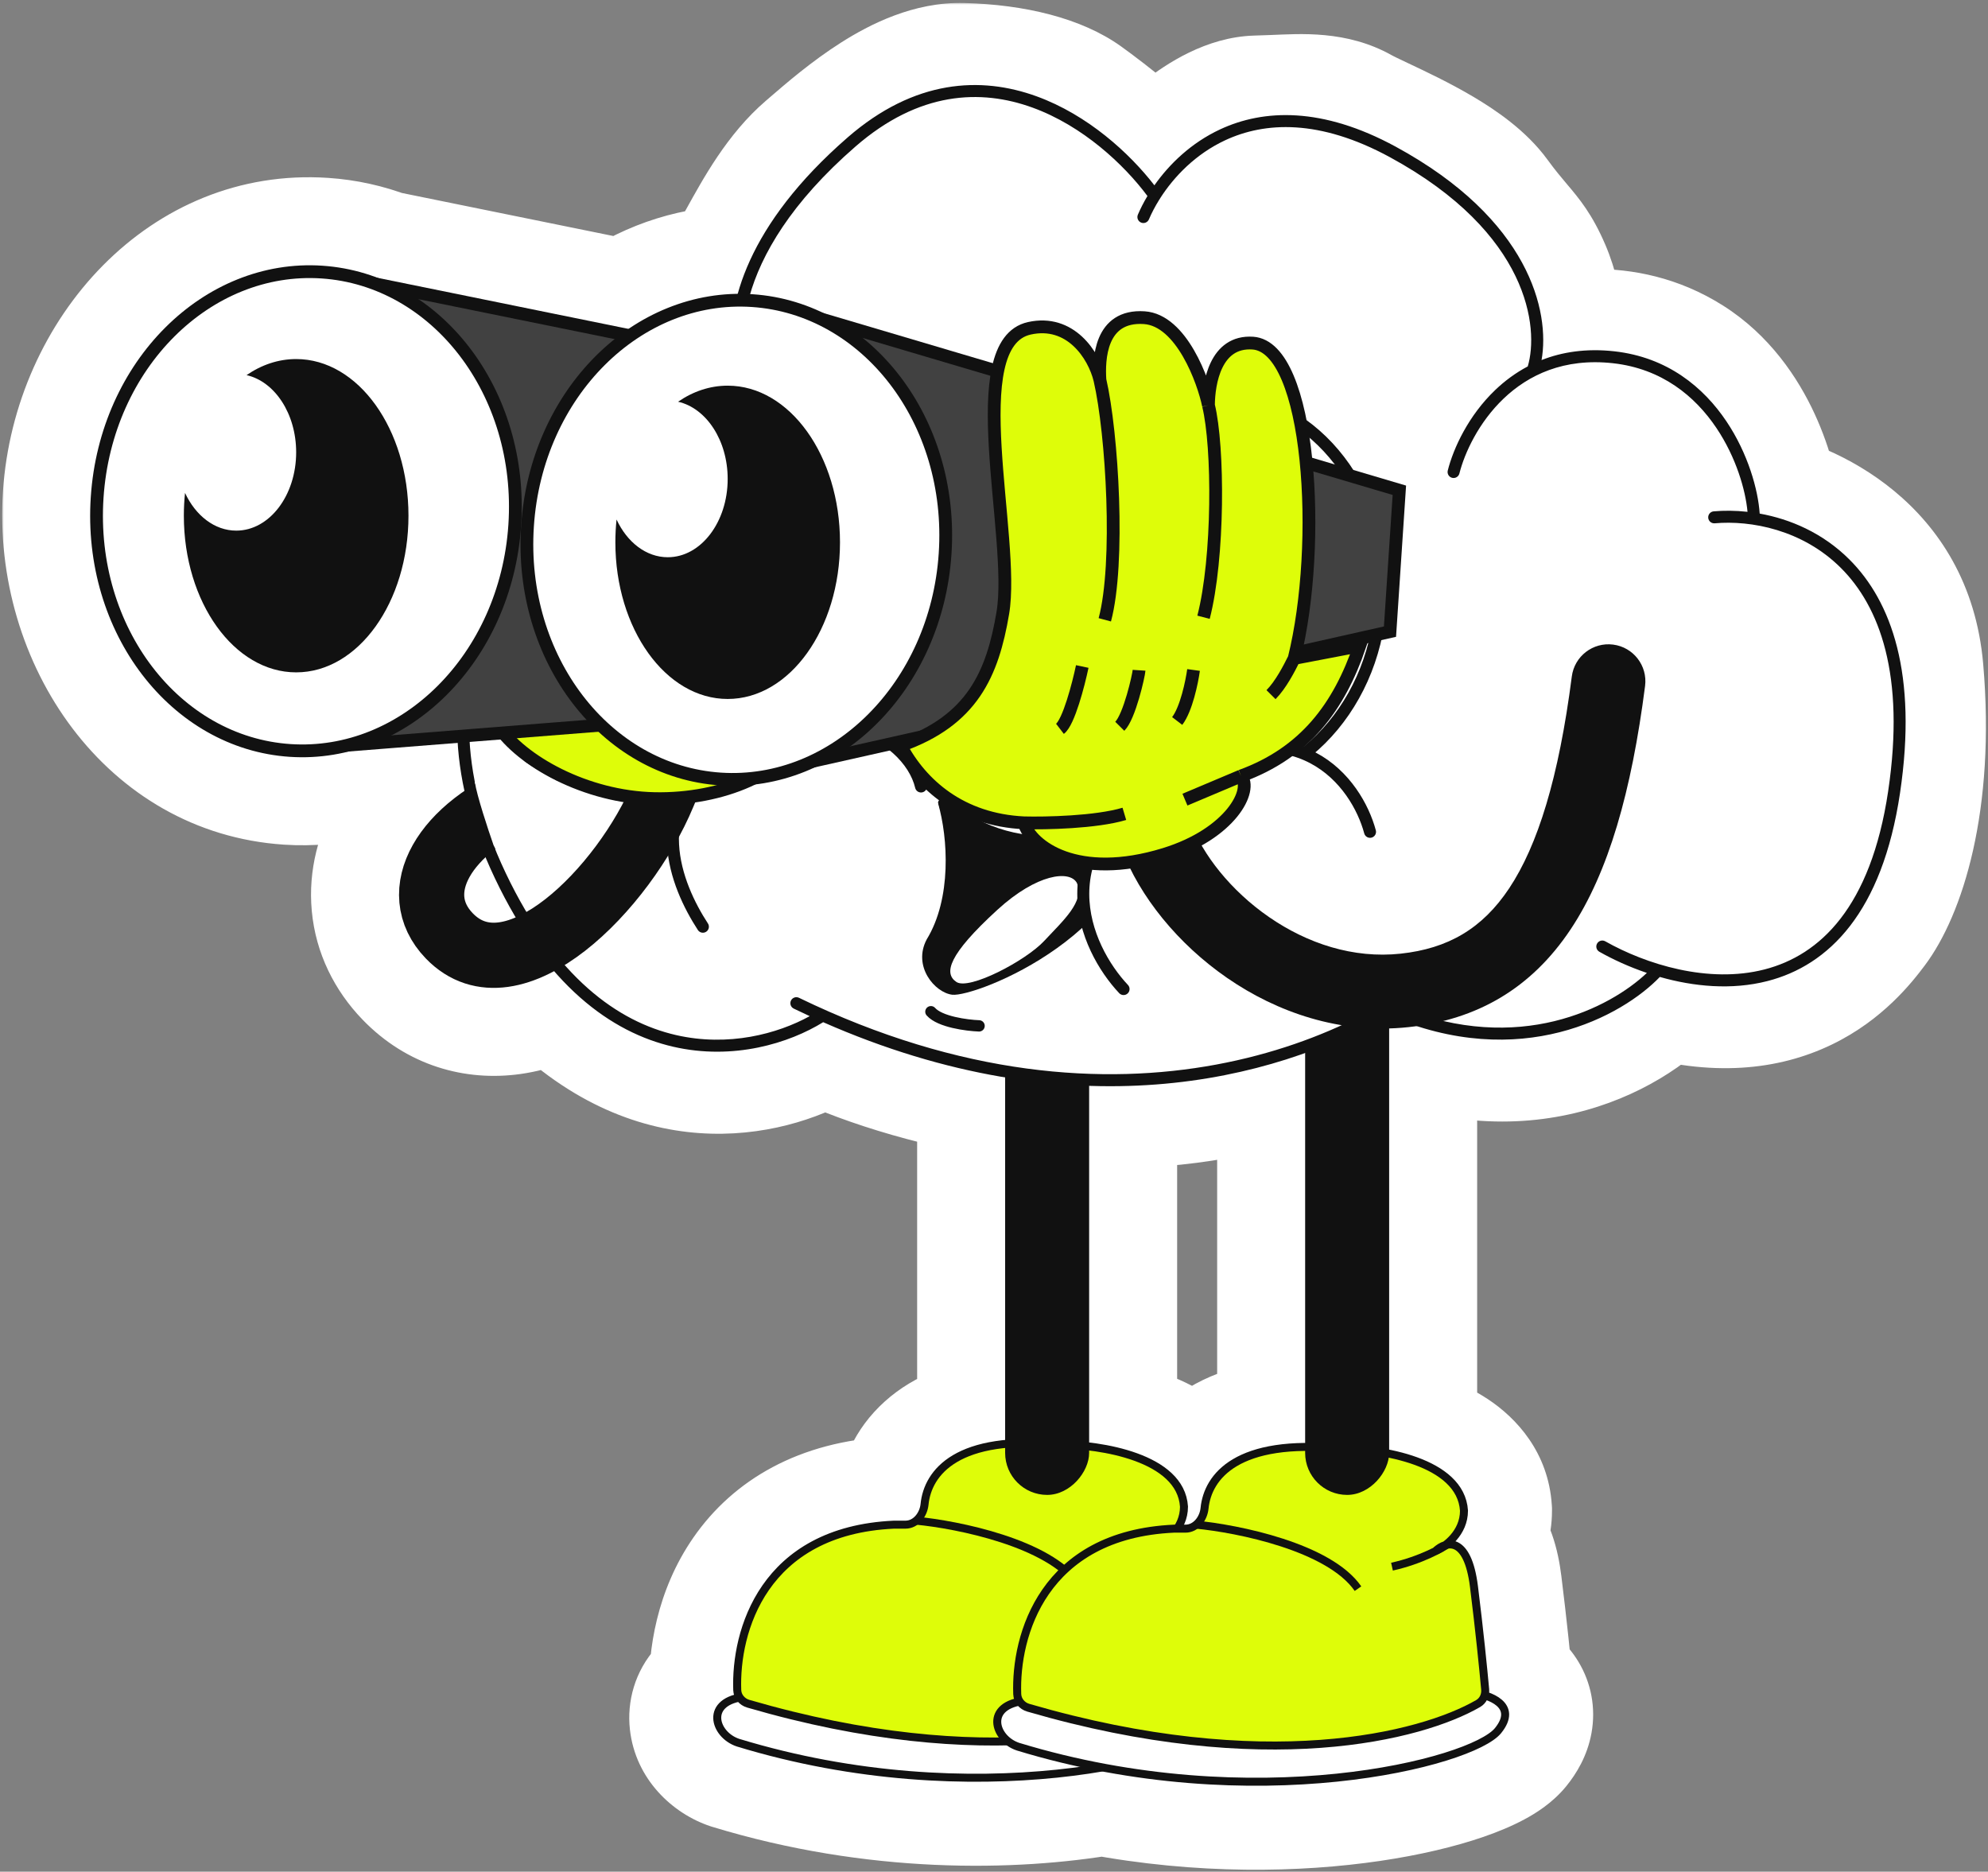
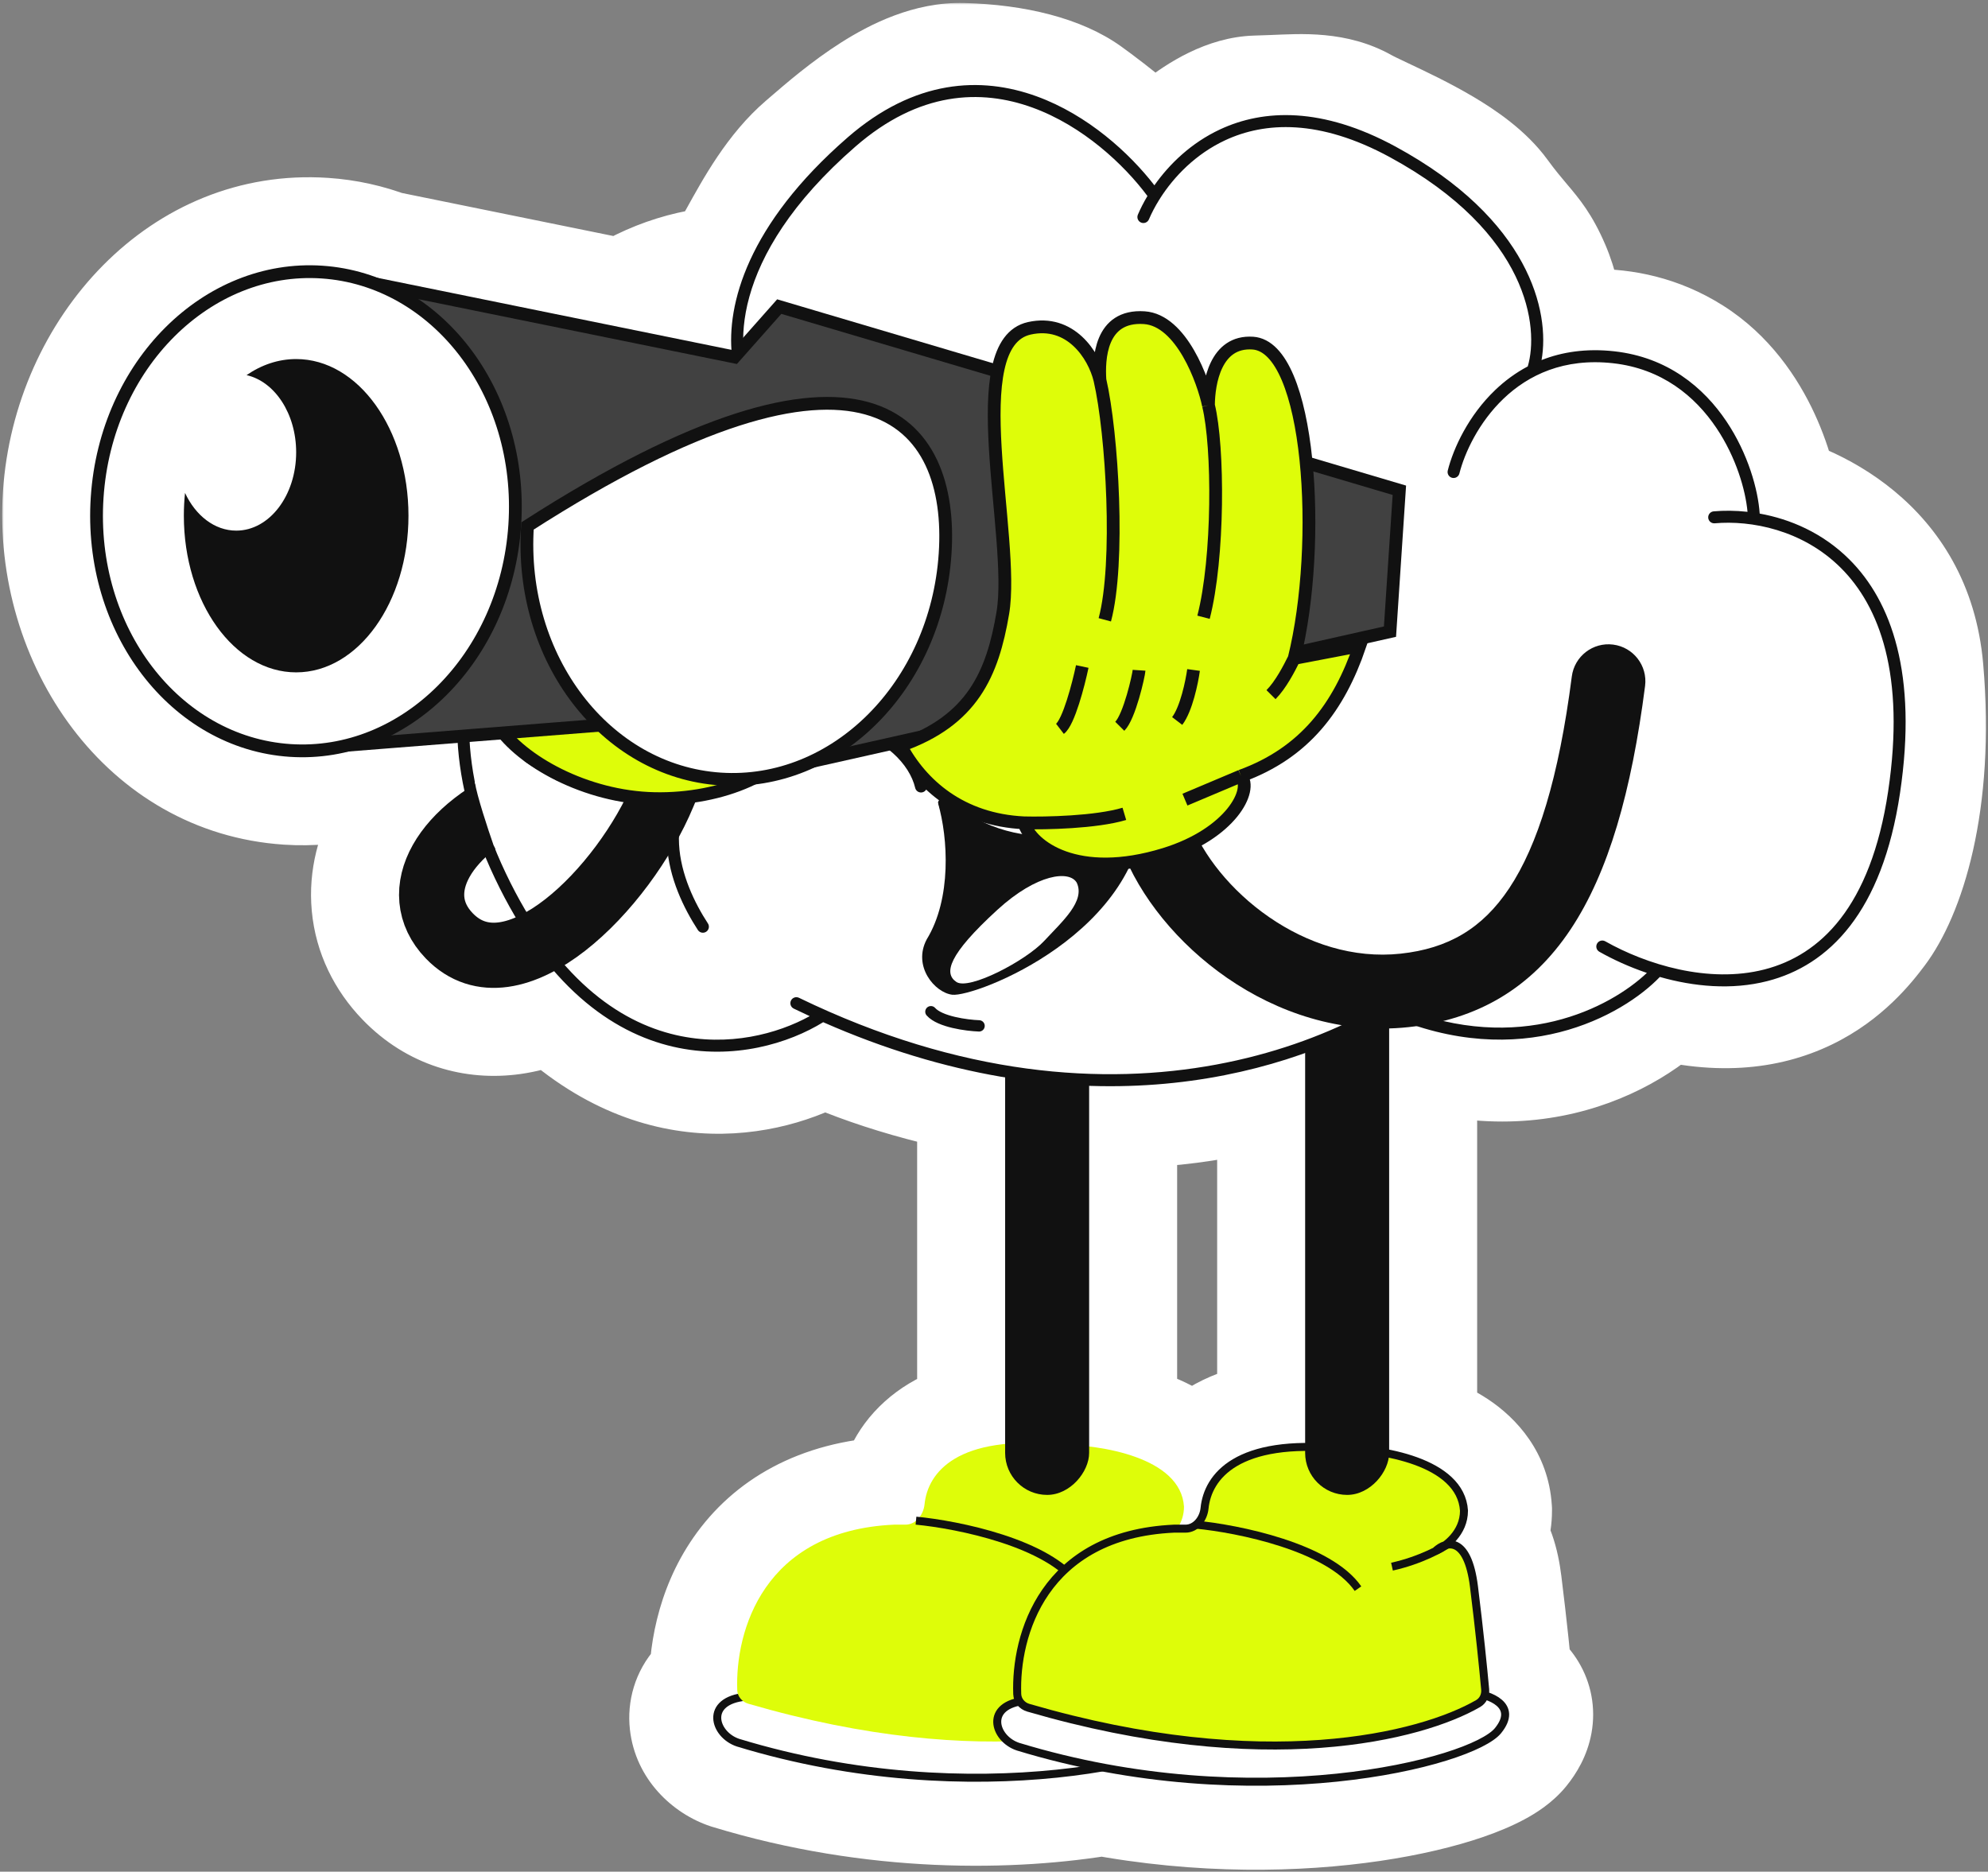
<svg xmlns="http://www.w3.org/2000/svg" width="427" height="402" viewBox="0 0 427 402" fill="none">
  <rect x="0" y="0" width="427" height="402" fill="#808080" stroke="none" />
  <mask id="path-1-outside-1_18_1985" maskUnits="userSpaceOnUse" x="0.363" y="0.531" width="427" height="402" fill="black">
    <rect fill="white" x="0.363" y="0.531" width="427" height="402" />
    <path fill-rule="evenodd" clip-rule="evenodd" d="M359.983 81.601C348.057 74.056 334.528 76.835 329.255 79.167C331.081 76.125 330.168 66.389 327.429 60C325.703 55.973 324.34 54.364 322.12 51.743C320.819 50.206 319.222 48.321 317.086 45.397C312.61 39.272 301.567 34.059 294.551 30.747C292.506 29.782 290.803 28.978 289.705 28.36C285.463 25.974 281.221 26.129 273.556 26.41C272.425 26.451 271.22 26.495 269.929 26.535C261.898 26.778 251.98 36.574 248.025 41.442C246.199 37.791 234.03 28.36 229.771 25.318C225.511 22.275 217.601 19.841 206.649 19.537C196.244 19.248 184.466 29.393 177.837 35.104L177.837 35.104C177.488 35.404 177.153 35.692 176.834 35.966C171.454 40.577 167.8 47.129 163.874 54.17L163.874 54.17L163.874 54.17C163.137 55.491 162.391 56.829 161.622 58.175C160.736 59.727 160.074 61.403 159.589 63.11C150.68 62.965 142.233 65.722 134.987 70.639L81.185 59.691C77.409 58.246 73.397 57.343 69.213 57.065C43.688 55.372 21.43 77.613 19.498 106.742C17.566 135.871 36.692 160.857 62.217 162.55C66.593 162.84 70.872 162.427 74.97 161.396L99.442 159.463C99.697 162.195 100.185 165.457 100.968 169.051C95.604 172.51 91.331 176.727 88.668 181.465C86.553 185.228 85.38 189.482 85.787 193.899C86.2 198.376 88.188 202.465 91.461 205.859C96.503 211.088 102.822 212.846 109.161 211.955C113.004 211.415 116.726 209.933 120.194 207.929C122.252 210.165 124.496 212.286 126.94 214.247C147.871 231.04 168.721 223.678 176.53 217.897C182.517 221.081 196.991 226.779 215.912 229.862C215.9 230.051 215.894 230.241 215.894 230.433V310.131C203.225 311.388 199.125 317.669 198.585 323.093C198.363 325.318 196.729 327.463 194.493 327.463H192.02C163.9 328.756 157.896 350.417 158.353 362.996C158.374 363.584 158.566 364.132 158.882 364.597C151.451 366.03 153.636 372.66 158.516 374.286C188.566 383.454 217.257 382.96 236.803 379.605C280.064 387.776 316.844 377.75 321.754 371.708C325.234 367.425 322.163 365.122 318.875 364.111C318.995 363.707 319.039 363.275 318.999 362.838C318.596 358.419 317.761 350.092 316.597 340.779C315.568 332.552 312.713 331.185 310.44 331.858C312.357 330.419 314.449 327.93 314.449 324.455C313.99 317.349 306.116 313.798 298.373 312.221C298.374 312.165 298.375 312.109 298.375 312.053V216.473C298.426 216.441 298.477 216.409 298.527 216.376L298.832 216.681C328.038 229.337 348.929 216.275 355.723 208.162C382.191 216.072 393.752 202.077 398.316 195.993C402.879 189.908 409.573 172.567 407.139 144.273C405.192 121.638 386.045 112.937 376.715 111.416C376.107 104.621 371.909 89.146 359.983 81.601ZM105.242 183.262C106.954 187.677 109.095 192.199 111.742 196.584C110.057 197.415 108.533 197.906 107.213 198.092C104.989 198.404 103.246 197.912 101.538 196.141C100.256 194.811 99.821 193.622 99.728 192.614C99.63 191.546 99.87 190.109 100.873 188.324C101.776 186.717 103.225 184.978 105.242 183.262ZM233.936 310.672V231.786C234.774 231.828 235.616 231.863 236.464 231.892C253.282 232.462 268.695 228.957 280.332 224.833V310.766C264.269 310.913 259.322 317.956 258.725 323.951C258.503 326.176 256.868 328.321 254.632 328.321H252.858C253.709 327.036 254.309 325.458 254.309 323.597C253.765 315.156 242.758 311.731 233.936 310.672Z" />
  </mask>
  <path d="M329.255 79.167L313.048 69.442L282.365 120.575L336.901 96.453L329.255 79.167ZM359.983 81.601L370.088 65.628L370.088 65.628L359.983 81.601ZM327.429 60L344.803 52.555L344.803 52.555L327.429 60ZM322.12 51.743L307.697 63.959L307.697 63.959L322.12 51.743ZM317.086 45.397L301.825 56.549L301.825 56.549L317.086 45.397ZM294.551 30.747L302.62 13.655L302.62 13.655L294.551 30.747ZM289.705 28.36L298.971 11.886L298.971 11.886L289.705 28.36ZM273.556 26.41L272.864 7.521L272.864 7.521L273.556 26.41ZM269.929 26.535L269.357 7.642L269.357 7.642L269.929 26.535ZM248.025 41.442L231.119 49.895L244.22 76.098L262.694 53.361L248.025 41.442ZM229.771 25.318L240.757 9.937L240.757 9.937L229.771 25.318ZM206.649 19.537L206.124 38.431L206.649 19.537ZM177.837 35.104L189.473 49.998L189.83 49.72L190.172 49.425L177.837 35.104ZM177.837 35.104L166.2 20.209L165.844 20.487L165.501 20.782L177.837 35.104ZM176.834 35.966L164.533 21.615L164.533 21.615L176.834 35.966ZM163.874 54.17L147.366 44.964L147.28 45.119L147.196 45.275L163.874 54.17ZM163.874 54.17L147.196 45.276L147.079 45.495L146.968 45.717L163.874 54.17ZM163.874 54.17L180.382 63.376L180.589 63.004L180.78 62.623L163.874 54.17ZM161.622 58.175L178.033 67.553L178.033 67.553L161.622 58.175ZM159.589 63.11L159.281 82.009L173.804 82.246L177.772 68.273L159.589 63.11ZM134.987 70.639L131.218 89.161L139.017 90.748L145.603 86.278L134.987 70.639ZM81.185 59.691L74.429 77.344L75.886 77.901L77.416 78.213L81.185 59.691ZM69.213 57.065L67.962 75.925L67.962 75.925L69.213 57.065ZM19.498 106.742L38.358 107.993L38.358 107.993L19.498 106.742ZM62.217 162.55L63.468 143.69L63.468 143.69L62.217 162.55ZM74.97 161.396L73.481 142.554L71.899 142.679L70.36 143.066L74.97 161.396ZM99.442 159.463L118.261 157.705L116.528 139.153L97.953 140.62L99.442 159.463ZM100.968 169.051L111.212 184.936L122.228 177.832L119.436 165.025L100.968 169.051ZM88.668 181.465L105.146 190.725L105.146 190.725L88.668 181.465ZM85.787 193.899L104.609 192.165L104.609 192.165L85.787 193.899ZM91.461 205.859L77.855 218.979L77.855 218.979L91.461 205.859ZM109.161 211.955L111.791 230.673L111.791 230.673L109.161 211.955ZM120.194 207.929L134.103 195.13L123.849 183.987L110.737 191.564L120.194 207.929ZM126.94 214.247L115.111 228.989L115.111 228.989L126.94 214.247ZM176.53 217.897L185.403 201.208L174.871 195.609L165.284 202.706L176.53 217.897ZM215.912 229.862L234.776 231.042L235.845 213.958L218.951 211.206L215.912 229.862ZM215.894 310.131L217.761 328.94L234.795 327.249V310.131H215.894ZM198.585 323.093L179.777 321.22L179.776 321.22L198.585 323.093ZM192.02 327.463V308.562H191.586L191.152 308.581L192.02 327.463ZM158.353 362.996L177.242 362.309L177.242 362.309L158.353 362.996ZM158.882 364.597L162.46 383.157L190.64 377.723L174.519 353.98L158.882 364.597ZM158.516 374.286L152.538 392.218L152.768 392.294L153 392.365L158.516 374.286ZM236.803 379.605L240.311 361.032L236.964 360.4L233.606 360.976L236.803 379.605ZM321.754 371.708L307.084 359.789L307.084 359.789L321.754 371.708ZM318.875 364.111L300.76 358.716L295.414 376.668L313.317 382.177L318.875 364.111ZM318.999 362.838L300.175 364.553L300.175 364.553L318.999 362.838ZM316.597 340.779L335.352 338.435L335.352 338.435L316.597 340.779ZM310.44 331.858L299.098 316.738L315.806 349.981L310.44 331.858ZM314.449 324.455H333.35V323.846L333.311 323.238L314.449 324.455ZM298.373 312.221L279.475 311.87L279.183 327.602L294.601 330.742L298.373 312.221ZM298.375 216.473L288.262 200.505L279.473 206.07V216.473H298.375ZM298.527 216.376L311.893 203.011L301.148 192.267L288.346 200.451L298.527 216.376ZM298.832 216.681L285.466 230.046L288.012 232.592L291.316 234.024L298.832 216.681ZM355.723 208.162L361.135 190.052L349.218 186.491L341.232 196.026L355.723 208.162ZM398.316 195.993L413.437 207.334L413.437 207.333L398.316 195.993ZM407.139 144.273L388.307 145.893L388.307 145.893L407.139 144.273ZM376.715 111.416L357.889 113.102L359.198 127.711L373.674 130.071L376.715 111.416ZM111.742 196.584L120.104 213.535L138.559 204.431L127.923 186.814L111.742 196.584ZM105.242 183.262L122.865 176.429L113.251 151.631L92.994 168.866L105.242 183.262ZM107.213 198.092L109.843 216.809L109.843 216.809L107.213 198.092ZM101.538 196.141L115.144 183.021L115.144 183.021L101.538 196.141ZM99.728 192.614L118.55 190.881L118.55 190.881L99.728 192.614ZM100.873 188.324L117.351 197.584L117.351 197.584L100.873 188.324ZM233.936 231.786L234.882 212.908L215.035 211.914V231.786H233.936ZM233.936 310.672H215.035V327.441L231.684 329.439L233.936 310.672ZM236.464 231.892L235.823 250.783L235.823 250.783L236.464 231.892ZM280.332 224.833H299.234V198.083L274.02 207.017L280.332 224.833ZM280.332 310.766L280.505 329.667L299.234 329.496V310.766H280.332ZM258.725 323.951L239.916 322.078L239.916 322.078L258.725 323.951ZM252.858 328.321L237.101 317.882L217.662 347.223H252.858V328.321ZM254.309 323.597H273.211V322.988L273.171 322.38L254.309 323.597ZM336.901 96.453C336.879 96.463 337.456 96.222 338.564 95.984C339.619 95.758 340.897 95.591 342.271 95.581C345.031 95.559 347.631 96.153 349.877 97.574L370.088 65.628C351.017 53.562 330.356 58.012 321.609 61.881L336.901 96.453ZM310.056 67.446C310.232 67.856 310.492 68.601 310.738 69.636C310.979 70.648 311.149 71.694 311.236 72.621C311.279 73.076 311.298 73.451 311.302 73.734C311.307 74.027 311.295 74.148 311.298 74.11C311.299 74.1 311.33 73.724 311.491 73.089C311.575 72.758 311.713 72.279 311.939 71.695C312.162 71.12 312.511 70.335 313.048 69.442L345.462 88.892C348.145 84.422 348.744 79.792 348.952 77.465C349.208 74.585 349.12 71.684 348.871 69.056C348.384 63.923 347.098 57.91 344.803 52.555L310.056 67.446ZM307.697 63.959C308.921 65.403 309.138 65.689 309.303 65.932C309.346 65.996 309.571 66.314 310.056 67.446L344.803 52.555C341.982 45.974 339.216 42.681 336.543 39.526L307.697 63.959ZM301.825 56.549C304.369 60.032 306.317 62.329 307.697 63.959L336.544 39.526C335.321 38.083 334.075 36.611 332.346 34.245L301.825 56.549ZM286.482 47.84C290.092 49.544 293.824 51.32 297.147 53.285C298.775 54.248 300.036 55.103 300.946 55.821C301.916 56.588 302.053 56.861 301.825 56.549L332.346 34.245C327.732 27.93 321.036 23.495 316.394 20.749C311.323 17.75 306.027 15.263 302.62 13.655L286.482 47.84ZM280.438 44.834C282.273 45.866 284.737 47.016 286.482 47.84L302.62 13.655C301.568 13.158 300.745 12.769 300.052 12.431C299.716 12.268 299.456 12.138 299.258 12.037C299.053 11.931 298.969 11.884 298.971 11.886L280.438 44.834ZM274.247 45.299C276.229 45.226 277.671 45.175 278.921 45.161C280.151 45.148 280.848 45.178 281.256 45.214C281.622 45.246 281.577 45.269 281.302 45.191C280.99 45.102 280.674 44.967 280.438 44.834L298.971 11.886C289.194 6.386 279.05 7.295 272.864 7.521L274.247 45.299ZM270.502 45.427C271.861 45.386 273.123 45.34 274.247 45.299L272.864 7.521C271.727 7.563 270.579 7.605 269.357 7.642L270.502 45.427ZM262.694 53.361C263.924 51.848 266.383 49.246 269.039 47.185C270.338 46.176 271.326 45.578 271.923 45.289C272.621 44.95 272.06 45.38 270.502 45.427L269.357 7.642C258.989 7.956 250.41 13.789 245.858 17.323C240.557 21.438 236.08 26.169 233.355 29.523L262.694 53.361ZM218.784 40.698C220.525 41.942 224.241 44.758 227.653 47.624C229.363 49.061 230.764 50.315 231.724 51.263C231.949 51.485 232.122 51.663 232.249 51.799C232.379 51.937 232.432 52 232.426 51.992C232.42 51.986 232.391 51.951 232.342 51.888C232.293 51.825 232.214 51.721 232.113 51.578C231.941 51.333 231.549 50.755 231.119 49.895L264.93 32.989C262.907 28.942 259.639 25.7 258.279 24.358C256.31 22.415 254.06 20.437 251.967 18.679C247.774 15.156 243.275 11.736 240.757 9.937L218.784 40.698ZM206.124 38.431C210.366 38.549 213.613 39.072 215.883 39.673C218.285 40.309 219.042 40.882 218.784 40.698L240.757 9.937C232.189 3.817 219.984 0.999 207.174 0.643L206.124 38.431ZM190.172 49.425C193.596 46.476 197.207 43.404 200.941 41.038C205.126 38.388 206.693 38.447 206.124 38.431L207.174 0.643C196.2 0.338 186.675 5.326 180.712 9.103C174.299 13.166 168.707 18.021 165.501 20.782L190.172 49.425ZM189.473 49.998L189.473 49.998L166.2 20.209L166.2 20.209L189.473 49.998ZM189.135 50.317C189.475 50.026 189.827 49.722 190.172 49.425L165.501 20.782C165.148 21.086 164.832 21.359 164.533 21.615L189.135 50.317ZM180.382 63.376C184.707 55.621 186.798 52.32 189.135 50.317L164.533 21.615C156.111 28.834 150.894 38.638 147.366 44.964L180.382 63.376ZM180.552 63.065L180.552 63.065L147.196 45.275L147.196 45.276L180.552 63.065ZM180.78 62.623L180.78 62.623L146.968 45.717L146.968 45.718L180.78 62.623ZM178.033 67.553C178.859 66.107 179.653 64.684 180.382 63.376L147.366 44.965C146.622 46.299 145.923 47.551 145.211 48.797L178.033 67.553ZM177.772 68.273C177.917 67.761 178.036 67.548 178.033 67.553L145.211 48.797C143.435 51.905 142.231 55.044 141.406 57.947L177.772 68.273ZM159.897 44.211C146.795 43.997 134.575 48.075 124.372 55L145.603 86.278C149.89 83.368 154.566 81.932 159.281 82.009L159.897 44.211ZM138.756 52.118L84.954 41.169L77.416 78.213L131.218 89.161L138.756 52.118ZM87.94 42.038C82.435 39.931 76.57 38.61 70.464 38.205L67.962 75.925C70.225 76.075 72.383 76.561 74.429 77.344L87.94 42.038ZM70.464 38.205C32.26 35.671 3.1 68.363 0.638 105.491L38.358 107.993C39.759 86.864 55.116 75.073 67.962 75.925L70.464 38.205ZM0.638 105.491C-1.825 142.619 22.762 178.876 60.966 181.41L63.468 143.69C50.621 142.838 36.956 129.122 38.358 107.993L0.638 105.491ZM60.966 181.41C67.352 181.833 73.609 181.229 79.58 179.727L70.36 143.066C68.135 143.625 65.833 143.847 63.468 143.69L60.966 181.41ZM76.458 180.239L100.93 178.306L97.953 140.62L73.481 142.554L76.458 180.239ZM119.436 165.025C118.807 162.139 118.441 159.635 118.261 157.705L80.622 161.221C80.953 164.756 81.563 168.775 82.501 173.076L119.436 165.025ZM90.725 153.166C83.436 157.866 76.704 164.173 72.19 172.206L105.146 190.725C105.957 189.281 107.773 187.153 111.212 184.936L90.725 153.166ZM72.19 172.206C68.579 178.631 66.142 186.69 66.965 195.632L104.609 192.165C104.609 192.165 104.609 192.162 104.609 192.157C104.609 192.151 104.609 192.139 104.61 192.121C104.613 192.085 104.622 192.013 104.649 191.899C104.706 191.665 104.842 191.266 105.146 190.725L72.19 172.206ZM66.965 195.632C67.81 204.8 71.901 212.805 77.855 218.979L105.067 192.739C104.74 192.4 104.631 192.188 104.609 192.142C104.593 192.108 104.606 192.133 104.609 192.165L66.965 195.632ZM77.855 218.979C87.408 228.887 99.909 232.342 111.791 230.673L106.531 193.238C105.934 193.322 105.702 193.238 105.699 193.237C105.683 193.232 105.644 193.218 105.569 193.171C105.492 193.122 105.319 193 105.067 192.739L77.855 218.979ZM111.791 230.673C118.646 229.71 124.683 227.165 129.652 224.294L110.737 191.564C108.768 192.702 107.362 193.121 106.531 193.238L111.791 230.673ZM138.768 199.504C137.11 198.174 135.557 196.71 134.103 195.13L106.286 220.728C108.947 223.62 111.882 226.398 115.111 228.989L138.768 199.504ZM165.284 202.706C162.447 204.805 151.298 209.557 138.768 199.504L115.111 228.989C144.444 252.524 174.995 242.55 187.776 233.089L165.284 202.706ZM218.951 211.206C201.858 208.422 189.387 203.326 185.403 201.208L167.657 234.587C175.648 238.835 192.124 245.137 212.872 248.517L218.951 211.206ZM234.795 230.433C234.795 230.635 234.789 230.838 234.776 231.042L197.047 228.681C197.011 229.263 196.992 229.848 196.992 230.433H234.795ZM234.795 310.131V230.433H196.992V310.131H234.795ZM217.393 324.966C217.331 325.595 217.154 326.347 216.775 327.137C216.38 327.959 215.855 328.632 215.327 329.107C214.223 330.099 214.229 329.29 217.761 328.94L214.027 291.322C204.89 292.229 196.512 295.189 190.056 300.992C183.458 306.923 180.455 314.409 179.777 321.22L217.393 324.966ZM194.493 346.364C210.063 346.364 216.616 332.769 217.393 324.966L179.776 321.22C180.039 318.583 181.088 315.919 183.098 313.633C185.222 311.217 189.135 308.562 194.493 308.562V346.364ZM192.02 346.364H194.493V308.562H192.02V346.364ZM177.242 362.309C177.116 358.849 177.996 354.661 180.001 351.77C181.373 349.792 184.297 346.739 192.889 346.344L191.152 308.581C171.623 309.479 157.485 317.904 148.939 330.224C141.026 341.632 139.132 354.564 139.464 363.683L177.242 362.309ZM174.519 353.98C176.095 356.3 177.128 359.166 177.242 362.309L139.464 363.683C139.621 368.003 141.038 371.965 143.244 375.214L174.519 353.98ZM164.493 356.355C167.689 357.42 172.131 360.669 172.867 367.275C173.308 371.228 172.154 375.686 169.051 379.133C166.244 382.251 163.25 383.004 162.46 383.157L155.303 346.037C150.798 346.906 145.291 349.025 140.956 353.84C136.325 358.984 134.629 365.47 135.297 371.463C136.488 382.149 144.462 389.526 152.538 392.218L164.493 356.355ZM233.606 360.976C216.49 363.914 190.831 364.383 164.031 356.207L153 392.365C186.301 402.524 218.024 402.006 240 398.234L233.606 360.976ZM307.084 359.789C308.845 357.621 310.37 357.013 309.537 357.459C309.112 357.687 308.089 358.164 306.325 358.773C302.831 359.979 297.597 361.302 290.907 362.287C277.555 364.253 259.673 364.689 240.311 361.032L233.295 398.178C257.195 402.693 279.333 402.201 296.414 399.686C304.94 398.431 312.525 396.625 318.66 394.507C321.711 393.454 324.705 392.22 327.4 390.775C329.687 389.549 333.435 387.305 336.423 383.627L307.084 359.789ZM313.317 382.177C313.102 382.111 312.362 381.871 311.349 381.253C310.406 380.677 308.343 379.232 306.652 376.42C304.716 373.198 303.953 369.281 304.632 365.508C305.226 362.206 306.69 360.274 307.084 359.789L336.423 383.627C338.558 381 340.943 377.174 341.837 372.204C342.816 366.763 341.733 361.404 339.053 356.945C334.547 349.448 327.1 346.866 324.434 346.045L313.317 382.177ZM300.175 364.553C300.001 362.637 300.183 360.654 300.76 358.716L336.99 369.506C337.808 366.76 338.077 363.913 337.822 361.124L300.175 364.553ZM297.841 343.123C298.975 352.192 299.789 360.306 300.175 364.553L337.822 361.124C337.404 356.532 336.547 347.992 335.352 338.435L297.841 343.123ZM315.806 349.981C313.659 350.617 310.662 350.965 307.313 350.065C303.872 349.141 301.353 347.246 299.767 345.436C297.148 342.445 297.484 340.263 297.841 343.124L335.352 338.435C334.681 333.068 333.075 326.088 328.202 320.526C325.49 317.43 321.767 314.805 317.119 313.556C312.564 312.333 308.357 312.762 305.074 313.734L315.806 349.981ZM295.547 324.455C295.547 322.221 296.261 320.319 297.076 318.998C297.813 317.803 298.599 317.112 299.098 316.738L321.782 346.978C326.275 343.608 333.35 336.162 333.35 324.455H295.547ZM294.601 330.742C295.821 330.99 296.845 331.278 297.638 331.566C298.459 331.864 298.775 332.069 298.741 332.046C298.709 332.025 297.99 331.553 297.208 330.404C296.334 329.12 295.701 327.449 295.587 325.672L333.311 323.238C332.58 311.911 325.687 304.531 319.544 300.483C313.706 296.634 307.159 294.721 302.145 293.7L294.601 330.742ZM279.473 312.053C279.473 311.992 279.474 311.931 279.475 311.87L317.271 312.572C317.274 312.398 317.276 312.225 317.276 312.053H279.473ZM279.473 216.473V312.053H317.276V216.473H279.473ZM288.346 200.451C288.316 200.471 288.288 200.488 288.262 200.505L308.487 232.442C308.564 232.394 308.638 232.346 308.708 232.301L288.346 200.451ZM312.197 203.315L311.893 203.011L285.162 229.742L285.466 230.046L312.197 203.315ZM341.232 196.026C339.019 198.669 326.798 208.2 306.347 199.337L291.316 234.024C329.278 250.474 358.839 233.881 370.214 220.298L341.232 196.026ZM383.195 184.652C381.4 187.044 379.597 189.057 377.011 190.306C374.954 191.3 370.365 192.81 361.135 190.052L350.311 226.272C367.55 231.424 381.976 229.891 393.457 224.345C404.41 219.053 410.668 211.026 413.437 207.334L383.195 184.652ZM388.307 145.893C389.369 158.242 388.396 167.7 386.91 174.318C386.164 177.635 385.304 180.18 384.542 181.987C383.745 183.879 383.184 184.666 383.195 184.652L413.437 207.333C421.653 196.378 428.659 173.905 425.971 142.653L388.307 145.893ZM373.674 130.071C375.366 130.347 379.241 131.635 382.552 134.411C385.41 136.807 387.818 140.211 388.307 145.893L425.971 142.653C422.966 107.729 393.362 94.979 379.757 92.761L373.674 130.071ZM349.877 97.574C351.778 98.777 353.769 101.114 355.435 104.719C357.106 108.334 357.771 111.78 357.889 113.102L395.541 109.73C395.051 104.257 393.313 96.568 389.751 88.86C386.184 81.143 380.113 71.97 370.088 65.628L349.877 97.574ZM127.923 186.814C125.911 183.482 124.235 179.961 122.865 176.429L87.619 190.094C89.673 195.392 92.278 200.916 95.561 206.353L127.923 186.814ZM109.843 216.809C113.63 216.277 117.101 215.016 120.104 213.535L103.38 179.632C103.232 179.706 103.243 179.688 103.413 179.632C103.578 179.577 103.974 179.46 104.583 179.374L109.843 216.809ZM87.932 209.261C90.464 211.887 93.859 214.398 98.271 215.851C102.637 217.288 106.679 217.254 109.843 216.809L104.583 179.374C105.523 179.242 107.582 179.117 110.094 179.944C112.652 180.787 114.32 182.166 115.144 183.021L87.932 209.261ZM80.906 194.348C81.429 200.019 83.948 205.129 87.932 209.261L115.144 183.021C115.726 183.624 116.546 184.646 117.253 186.132C117.981 187.661 118.403 189.291 118.55 190.881L80.906 194.348ZM84.395 179.064C81.88 183.54 80.393 188.78 80.906 194.348L118.55 190.881C118.866 194.312 117.859 196.679 117.351 197.584L84.395 179.064ZM92.994 168.866C89.659 171.703 86.616 175.112 84.395 179.064L117.351 197.584C117.234 197.792 117.138 197.935 117.08 198.017C117.022 198.099 116.993 198.132 117.003 198.121C117.012 198.109 117.055 198.061 117.137 197.98C117.218 197.899 117.335 197.79 117.49 197.658L92.994 168.866ZM215.035 231.786V310.672H252.837V231.786H215.035ZM237.104 213.002C236.36 212.976 235.619 212.945 234.882 212.908L232.99 250.664C233.928 250.711 234.873 250.751 235.823 250.783L237.104 213.002ZM274.02 207.017C264.021 210.56 251.003 213.473 237.104 213.002L235.823 250.783C255.56 251.452 273.368 247.354 286.645 242.649L274.02 207.017ZM299.234 310.766V224.833H261.431V310.766H299.234ZM277.533 325.825C277.464 326.521 277.254 327.367 276.791 328.24C276.305 329.157 275.689 329.815 275.182 330.201C274.213 330.939 275.009 329.717 280.505 329.667L280.16 291.865C269.592 291.962 259.883 294.334 252.275 300.129C244.32 306.189 240.674 314.473 239.916 322.078L277.533 325.825ZM254.632 347.223C270.203 347.223 276.756 333.628 277.533 325.825L239.916 322.078C240.179 319.442 241.228 316.778 243.237 314.492C245.361 312.076 249.275 309.42 254.632 309.42V347.223ZM252.858 347.223H254.632V309.42H252.858V347.223ZM235.408 323.597C235.408 321.185 236.234 319.19 237.101 317.882L268.615 338.761C271.184 334.882 273.211 329.731 273.211 323.597H235.408ZM231.684 329.439C233.187 329.62 234.652 329.887 235.942 330.227C237.271 330.578 238.098 330.923 238.493 331.129C238.932 331.358 238.338 331.15 237.503 330.128C237.054 329.579 236.553 328.813 236.15 327.83C235.741 326.832 235.511 325.798 235.447 324.814L273.171 322.38C272.292 308.754 262.719 301.125 255.96 297.604C249.174 294.068 241.675 292.564 236.188 291.906L231.684 329.439Z" fill="white" mask="url(#path-1-outside-1_18_1985)" />
  <path d="M261.612 370.848C266.079 365.35 259.75 363.116 256.027 362.687C227.102 362.973 167.448 363.718 160.231 364.405C151.21 365.264 153.358 372.567 158.513 374.285C209.203 389.75 256.027 377.722 261.612 370.848Z" fill="white" stroke="#111111" stroke-width="1.718" />
  <path d="M254.307 323.595C253.62 312.941 236.265 310.278 227.673 310.278C205.61 308.044 199.264 316.249 198.583 323.091C198.361 325.316 196.726 327.461 194.49 327.461H192.018C163.898 328.754 157.893 350.415 158.351 362.994C158.401 364.374 159.388 365.531 160.713 365.917C211.538 380.731 245.1 372.108 257.345 365.03C258.418 364.409 258.969 363.213 258.857 361.978C258.454 357.559 257.619 349.232 256.455 339.919C255.426 331.691 252.571 330.324 250.298 330.997C252.215 329.559 254.307 327.07 254.307 323.595Z" fill="#DEFD09" />
-   <path d="M227.673 310.278C236.265 310.278 253.62 312.941 254.307 323.595C254.307 328.406 250.297 331.327 248.293 332.186C250.441 330.182 255.08 328.922 256.455 339.919C257.619 349.232 258.454 357.559 258.857 361.978C258.969 363.213 258.418 364.409 257.345 365.03C245.1 372.108 211.538 380.731 160.713 365.917C159.388 365.531 158.401 364.374 158.351 362.994C157.893 350.415 163.898 328.754 192.018 327.461C192.904 327.461 193.733 327.461 194.49 327.461C196.726 327.461 198.361 325.316 198.583 323.091C199.264 316.249 205.61 308.044 227.673 310.278Z" stroke="#111111" stroke-width="1.718" />
  <path d="M251.301 330.468C249.726 331.613 245.029 334.248 238.843 335.623" stroke="#111111" stroke-width="1.718" />
  <path d="M196.745 326.602C205.766 327.461 225.355 331.413 231.541 340.348" stroke="#111111" stroke-width="1.718" />
  <rect width="18.042" height="99.662" rx="9.021" transform="matrix(-1 0 0 1 233.934 221.411)" fill="#111111" />
  <path d="M321.751 371.708C326.219 366.209 319.89 363.975 316.167 363.546C287.242 363.832 227.588 364.577 220.371 365.264C211.35 366.123 213.498 373.426 218.653 375.144C269.343 390.609 316.167 378.581 321.751 371.708Z" fill="white" stroke="#111111" stroke-width="1.718" />
  <path d="M314.447 324.454C313.759 313.801 296.404 311.137 287.813 311.137C265.75 308.903 259.404 317.109 258.722 323.951C258.501 326.175 256.866 328.32 254.63 328.32H252.158C224.037 329.613 218.033 351.274 218.49 363.853C218.541 365.233 219.527 366.39 220.853 366.777C271.677 381.59 305.24 372.967 317.484 365.889C318.558 365.269 319.109 364.072 318.997 362.837C318.594 358.418 317.759 350.091 316.594 340.778C315.566 332.551 312.71 331.184 310.437 331.857C312.355 330.418 314.447 327.929 314.447 324.454Z" fill="#DEFD09" />
  <path d="M287.813 311.137C296.404 311.137 313.759 313.801 314.447 324.454C314.447 329.265 310.437 332.187 308.432 333.046C310.58 331.041 315.22 329.781 316.594 340.778C317.759 350.091 318.594 358.418 318.997 362.837C319.109 364.072 318.558 365.269 317.484 365.889C305.24 372.967 271.677 381.59 220.853 366.777C219.527 366.39 218.541 365.233 218.49 363.853C218.033 351.274 224.037 329.613 252.158 328.32C253.044 328.32 253.873 328.32 254.63 328.32C256.866 328.32 258.501 326.175 258.722 323.951C259.404 317.109 265.75 308.903 287.813 311.137Z" stroke="#111111" stroke-width="1.718" />
  <path d="M311.44 331.327C309.865 332.473 305.169 335.107 298.983 336.482" stroke="#111111" stroke-width="1.718" />
  <path d="M256.885 327.461C265.906 328.32 285.495 332.272 291.681 341.207" stroke="#111111" stroke-width="1.718" />
  <rect width="18.042" height="115.986" rx="9.021" transform="matrix(-1 0 0 1 298.372 205.087)" fill="#111111" />
  <path d="M359.977 81.6C348.051 74.055 334.523 76.834 329.249 79.166C331.075 76.124 330.162 66.388 327.424 59.999C324.686 53.61 322.86 53.306 317.08 45.396C311.299 37.486 294.566 31.097 289.699 28.359C284.831 25.621 279.963 26.229 269.924 26.534C261.892 26.777 251.974 36.573 248.019 41.441C246.193 37.79 234.024 28.359 229.765 25.317C225.505 22.274 217.595 19.841 206.643 19.536C195.691 19.232 183.217 30.489 176.828 35.965C170.439 41.441 166.484 49.655 161.616 58.174C157.722 64.989 158.169 74.197 158.878 77.949H158.27C141.963 79.896 132.004 97.217 129.064 105.634C106.429 114.64 99.756 143.461 99.249 156.746C99.756 168.915 106.003 197.452 126.934 214.246C147.865 231.039 168.715 223.677 176.524 217.896C184.535 222.156 207.738 230.918 236.458 231.891C265.178 232.865 289.8 221.953 298.522 216.375L298.826 216.68C328.032 229.336 348.923 216.274 355.717 208.161C382.186 216.071 393.747 202.076 398.31 195.992C402.874 189.907 409.567 172.566 407.133 144.272C405.186 121.637 386.039 112.936 376.71 111.415C376.101 104.62 371.903 89.145 359.977 81.6Z" fill="white" />
  <path fill-rule="evenodd" clip-rule="evenodd" d="M246.458 42.099C241.436 35.357 232.587 27.037 221.757 23.105C210.652 19.074 197.382 19.614 183.758 31.461C156.055 55.551 157.967 76.205 161.828 83.1C162.176 83.721 161.954 84.506 161.333 84.854C160.712 85.202 159.927 84.98 159.579 84.359C158.771 82.916 158.069 81.064 157.609 78.859C148.369 81.574 131.33 91.646 129.743 112.729C129.689 113.438 129.071 113.97 128.361 113.917C127.651 113.864 127.119 113.245 127.173 112.535C127.321 110.568 127.594 108.69 127.976 106.901C120.316 111.684 110.971 120.528 105.465 133.047C99.416 146.801 97.952 165.094 108.629 187.527C119.331 210.014 132.819 219.451 145.16 222.299C156.464 224.908 167.016 222.04 173.922 218.245C172.782 217.72 171.637 217.179 170.488 216.623C169.848 216.313 169.58 215.542 169.89 214.901C170.201 214.261 170.971 213.993 171.612 214.303C241.421 248.121 294.125 221.902 311.618 204.806C312.127 204.308 312.943 204.318 313.44 204.827C313.938 205.336 313.928 206.152 313.419 206.649C310.252 209.744 306.006 213.104 300.778 216.361C326.291 226.641 345.827 216.445 353.731 208.96C349.931 207.673 346.456 206.074 343.522 204.415C342.903 204.064 342.685 203.278 343.035 202.658C343.386 202.039 344.172 201.821 344.792 202.171C353.517 207.108 366.944 211.314 378.998 208.213C384.986 206.673 390.67 203.323 395.329 197.294C400.001 191.249 403.691 182.447 405.554 169.942C409.289 144.886 403.657 130.24 395.437 122.015C387.174 113.748 376.042 111.708 368.305 112.394C367.596 112.457 366.971 111.933 366.908 111.224C366.845 110.515 367.369 109.889 368.078 109.827C370.283 109.631 372.748 109.641 375.347 109.928C374.926 105.277 372.912 98.246 368.681 91.94C364.085 85.088 356.938 79.179 346.45 78.013C335.917 76.843 328.273 80.535 322.953 85.613C317.592 90.729 314.58 97.27 313.463 101.691C313.289 102.381 312.588 102.799 311.898 102.625C311.208 102.451 310.79 101.75 310.964 101.06C312.179 96.252 315.404 89.255 321.173 83.749C323.184 81.83 325.502 80.094 328.145 78.697C330.575 70.533 328.544 50.064 298.519 33.751C283.366 25.519 271.654 26.171 263.177 30.114C256.805 33.078 252.147 37.953 249.199 42.567C249.148 42.684 249.079 42.794 248.993 42.893C248.08 44.357 247.341 45.789 246.774 47.119C246.495 47.773 245.738 48.078 245.084 47.799C244.429 47.52 244.124 46.763 244.403 46.108C244.944 44.839 245.629 43.486 246.458 42.099ZM247.951 39.802C242.634 32.923 233.661 24.685 222.637 20.683C210.696 16.348 196.433 17.024 182.067 29.516C160.495 48.274 156.039 65.49 157.206 76.293C148.876 78.648 134.087 86.792 128.902 103.37C120.495 107.982 109.405 117.687 103.106 132.009C96.743 146.478 95.317 165.555 106.301 188.635C117.26 211.661 131.306 221.747 144.581 224.811C157.545 227.803 169.535 224.041 176.808 219.545C230.341 243.117 273.55 232.157 298.036 218.006C326.62 230.432 348.532 218.142 356.514 209.828C363.75 211.889 371.905 212.699 379.64 210.709C386.158 209.033 392.343 205.374 397.369 198.87C402.382 192.383 406.195 183.129 408.104 170.322C411.914 144.753 406.239 129.178 397.26 120.193C391.487 114.417 384.452 111.471 377.961 110.307C377.625 105.209 375.47 97.433 370.822 90.504C365.911 83.183 358.151 76.72 346.734 75.452C340.706 74.782 335.518 75.596 331.108 77.335C332.955 66.961 328.514 47.114 299.749 31.486C283.992 22.925 271.416 23.439 262.09 27.777C255.839 30.684 251.138 35.268 247.951 39.802Z" fill="#111111" />
  <path d="M203.103 171.46C220.453 185.684 238.623 177.985 245.889 171.963C245.889 200.256 209.381 214.251 204.513 213.643C200.779 213.176 195.994 207.558 199.037 201.778C204.433 192.983 203.634 179.961 201.49 172.554C201.295 171.878 202.559 171.014 203.103 171.46Z" fill="#111111" />
  <path d="M214.248 195.389C222.767 187.601 229.764 186.87 231.285 189.608C233.111 193.563 228.243 197.823 224.288 202.082C220.333 206.341 208.164 212.73 205.425 210.905C202.687 209.079 203.6 205.124 214.248 195.389Z" fill="white" />
  <path d="M210.292 220.335C207.655 220.234 201.895 219.483 199.948 217.293" stroke="#111111" stroke-width="2.434" stroke-linecap="round" />
  <path d="M146.801 119.65C145.253 143.106 160.647 162.921 180.815 164.252C200.983 165.583 218.847 147.964 220.395 124.507C221.944 101.051 206.55 81.237 186.382 79.905C166.214 78.574 148.35 96.193 146.801 119.65Z" fill="white" stroke="#111111" stroke-width="2.577" />
-   <path d="M222.968 124.677C221.42 148.134 236.814 167.948 256.982 169.279C277.15 170.611 295.014 152.991 296.562 129.535C298.111 106.078 282.717 86.264 262.549 84.933C242.381 83.601 224.517 101.221 222.968 124.677Z" fill="white" stroke="#111111" stroke-width="2.577" />
  <path d="M257.728 155.598C246.846 154.151 239.66 140.675 241.677 125.497C243.694 110.319 254.151 99.188 265.033 100.634C268.158 101.05 270.977 102.456 273.362 104.61C268.27 105.073 263.761 110.209 262.859 116.992C261.851 124.581 265.738 131.359 271.542 132.13C275.351 132.636 279.039 130.43 281.409 126.708C281.372 128.031 281.265 129.376 281.085 130.735C279.067 145.913 268.61 157.044 257.728 155.598Z" fill="#111111" />
  <path d="M181.402 150.201C170.52 148.755 163.333 135.278 165.351 120.101C167.368 104.923 177.825 93.791 188.707 95.238C191.832 95.653 194.651 97.06 197.036 99.214C191.944 99.676 187.435 104.812 186.533 111.596C185.524 119.185 189.412 125.962 195.215 126.734C199.025 127.24 202.713 125.033 205.083 121.311C205.046 122.635 204.939 123.98 204.758 125.338C202.741 140.516 192.284 151.648 181.402 150.201Z" fill="#111111" />
  <path d="M154.623 161.619C182.369 143.609 197.621 161.315 201.475 172.571C202.083 175.918 203.118 183.098 202.388 185.045C201.475 187.479 170.443 211.513 152.189 203.603C146.307 194.578 138.559 173.545 154.623 161.619Z" fill="white" />
  <path d="M197.824 168.92C195.086 157.359 174.398 146.938 154.623 161.619C138.56 173.545 145.09 190.014 150.972 199.039" stroke="#111111" stroke-width="2.577" stroke-linecap="round" />
-   <path d="M251.064 166.487C278.811 150.91 291.426 168.109 294.266 178.656L241.329 212.426C233.013 203.603 223.318 182.063 251.064 166.487Z" fill="white" />
-   <path d="M294.266 178.656C291.426 168.109 278.811 150.91 251.064 166.487C223.318 182.063 233.013 203.603 241.329 212.426" stroke="#111111" stroke-width="2.577" stroke-linecap="round" />
  <path d="M142.499 170.5C133.999 191 110 215 96.5 201C87.39 191.552 95.333 177.667 113.499 170.5" stroke="#111111" stroke-width="14" stroke-linecap="square" />
  <path d="M102 168C102.4 170.8 104.833 178.167 106 181.5L106.5 182.5L123 175.5C124.167 173.667 125.532 170.299 122.5 169C119 167.5 114.167 164.667 112 163C108.5 163.5 101.6 165.2 102 168Z" fill="white" />
  <path d="M140.586 171.523C125.819 171.217 111.994 163.458 106.899 155.829L130.134 151.762L172.332 157.365C168.691 165.816 155.353 171.83 140.586 171.523Z" fill="#DEFD09" stroke="#111111" stroke-width="2.744" />
  <path d="M66.447 160.694L73.162 59.458L157.001 76.519L157.777 76.677L158.302 76.085L167.371 65.85L300.567 105.297L298.553 135.661L163.83 165.912L136.461 155.299L136.169 155.185L135.857 155.21L66.447 160.694Z" fill="#414141" stroke="#111111" stroke-width="2.744" />
-   <path d="M202.999 118.912C201.106 147.46 179.348 168.943 154.744 167.311C130.139 165.679 111.409 141.511 113.302 112.963C115.196 84.415 136.953 62.932 161.558 64.564C186.163 66.196 204.893 90.364 202.999 118.912Z" fill="white" stroke="#111111" stroke-width="2.744" />
+   <path d="M202.999 118.912C201.106 147.46 179.348 168.943 154.744 167.311C130.139 165.679 111.409 141.511 113.302 112.963C186.163 66.196 204.893 90.364 202.999 118.912Z" fill="white" stroke="#111111" stroke-width="2.744" />
  <path d="M110.564 112.782C108.67 141.33 86.913 162.813 62.308 161.181C37.703 159.549 18.974 135.381 20.867 106.833C22.76 78.285 44.518 56.803 69.123 58.434C93.728 60.066 112.457 84.234 110.564 112.782Z" fill="white" stroke="#111111" stroke-width="2.744" />
  <path d="M63.612 144.409C76.935 144.409 87.735 129.345 87.735 110.763C87.735 92.181 76.935 77.117 63.612 77.117C59.787 77.117 56.17 78.359 52.956 80.569C59.009 81.939 63.612 88.839 63.612 97.144C63.612 106.435 57.852 113.967 50.746 113.967C46.082 113.967 41.998 110.723 39.742 105.866C39.575 107.465 39.488 109.1 39.488 110.763C39.488 129.345 50.289 144.409 63.612 144.409Z" fill="#111111" />
-   <path d="M156.297 150.123C169.62 150.123 180.421 135.059 180.421 116.477C180.421 97.895 169.62 82.831 156.297 82.831C152.472 82.831 148.855 84.073 145.642 86.283C151.694 87.653 156.297 94.553 156.297 102.858C156.297 112.149 150.537 119.681 143.431 119.681C138.768 119.681 134.684 116.437 132.427 111.58C132.26 113.179 132.174 114.814 132.174 116.477C132.174 135.059 142.974 150.123 156.297 150.123Z" fill="#111111" />
  <path fill-rule="evenodd" clip-rule="evenodd" d="M346.487 138.444C350.833 139.002 353.904 142.979 353.345 147.326C350.437 169.944 345.513 187.331 337.374 199.569C328.896 212.316 317.226 219.024 302.532 220.605C287.817 222.189 274.213 217.379 263.572 210.035C253.01 202.745 244.758 192.545 240.917 182.313L255.775 176.735C258.321 183.517 264.298 191.252 272.587 196.973C280.798 202.641 290.668 205.92 300.834 204.826C311.02 203.729 318.389 199.455 324.159 190.78C330.267 181.597 334.799 167.122 337.604 145.302C338.163 140.955 342.14 137.885 346.487 138.444Z" fill="#111111" />
  <path d="M250.114 183.48C231.352 189.25 221.446 181.765 219.923 176.723C206.413 176.077 197.904 168.549 193.448 160.142C208.848 154.73 213.188 144.725 215.391 131.668C218.145 115.348 206.408 73.758 221.108 70.51C229.871 68.574 234.937 76.183 236.25 81.585C235.978 77.278 236.22 67.597 245.77 68.23C253.813 68.764 258.509 81.942 259.563 87.047C259.6 82.294 261.042 73.159 269.084 73.692C281.563 74.52 284.054 116.922 277.973 141.413L292.079 138.713C287.588 151.841 280.297 161.661 266.549 166.669C269.23 169.644 264.331 179.109 250.114 183.48Z" fill="#DEFD09" />
  <path d="M219.923 176.723C221.446 181.765 231.352 189.25 250.114 183.48C264.331 179.109 269.23 169.644 266.549 166.669M219.923 176.723C206.413 176.077 197.904 168.549 193.448 160.142C208.848 154.73 213.188 144.725 215.391 131.668C218.145 115.348 206.408 73.758 221.108 70.51C229.871 68.574 234.937 76.183 236.25 81.585M219.923 176.723C224.558 176.844 235.361 176.628 241.499 174.797M266.549 166.669C280.297 161.661 287.588 151.841 292.079 138.713L277.973 141.413M266.549 166.669L254.514 171.745M277.973 141.413C284.054 116.922 281.563 74.52 269.084 73.692C261.042 73.159 259.6 82.294 259.563 87.047M277.973 141.413C276.901 143.58 275.089 147.096 273 149.195M259.563 87.047C258.509 81.942 253.813 68.764 245.77 68.23C236.22 67.597 235.978 77.278 236.25 81.585M259.563 87.047C261.758 95.957 261.802 119.81 258.505 132.57M236.25 81.585C238.919 93.137 240.552 121.03 237.299 133.121M232.456 143.149C231.643 147.011 229.547 155.096 227.668 156.538M244.658 143.959C244.584 145.073 242.607 153.892 240.518 155.991M256.361 143.896C256.004 146.483 254.801 152.296 252.849 154.851" stroke="#111111" stroke-width="2.744" />
</svg>